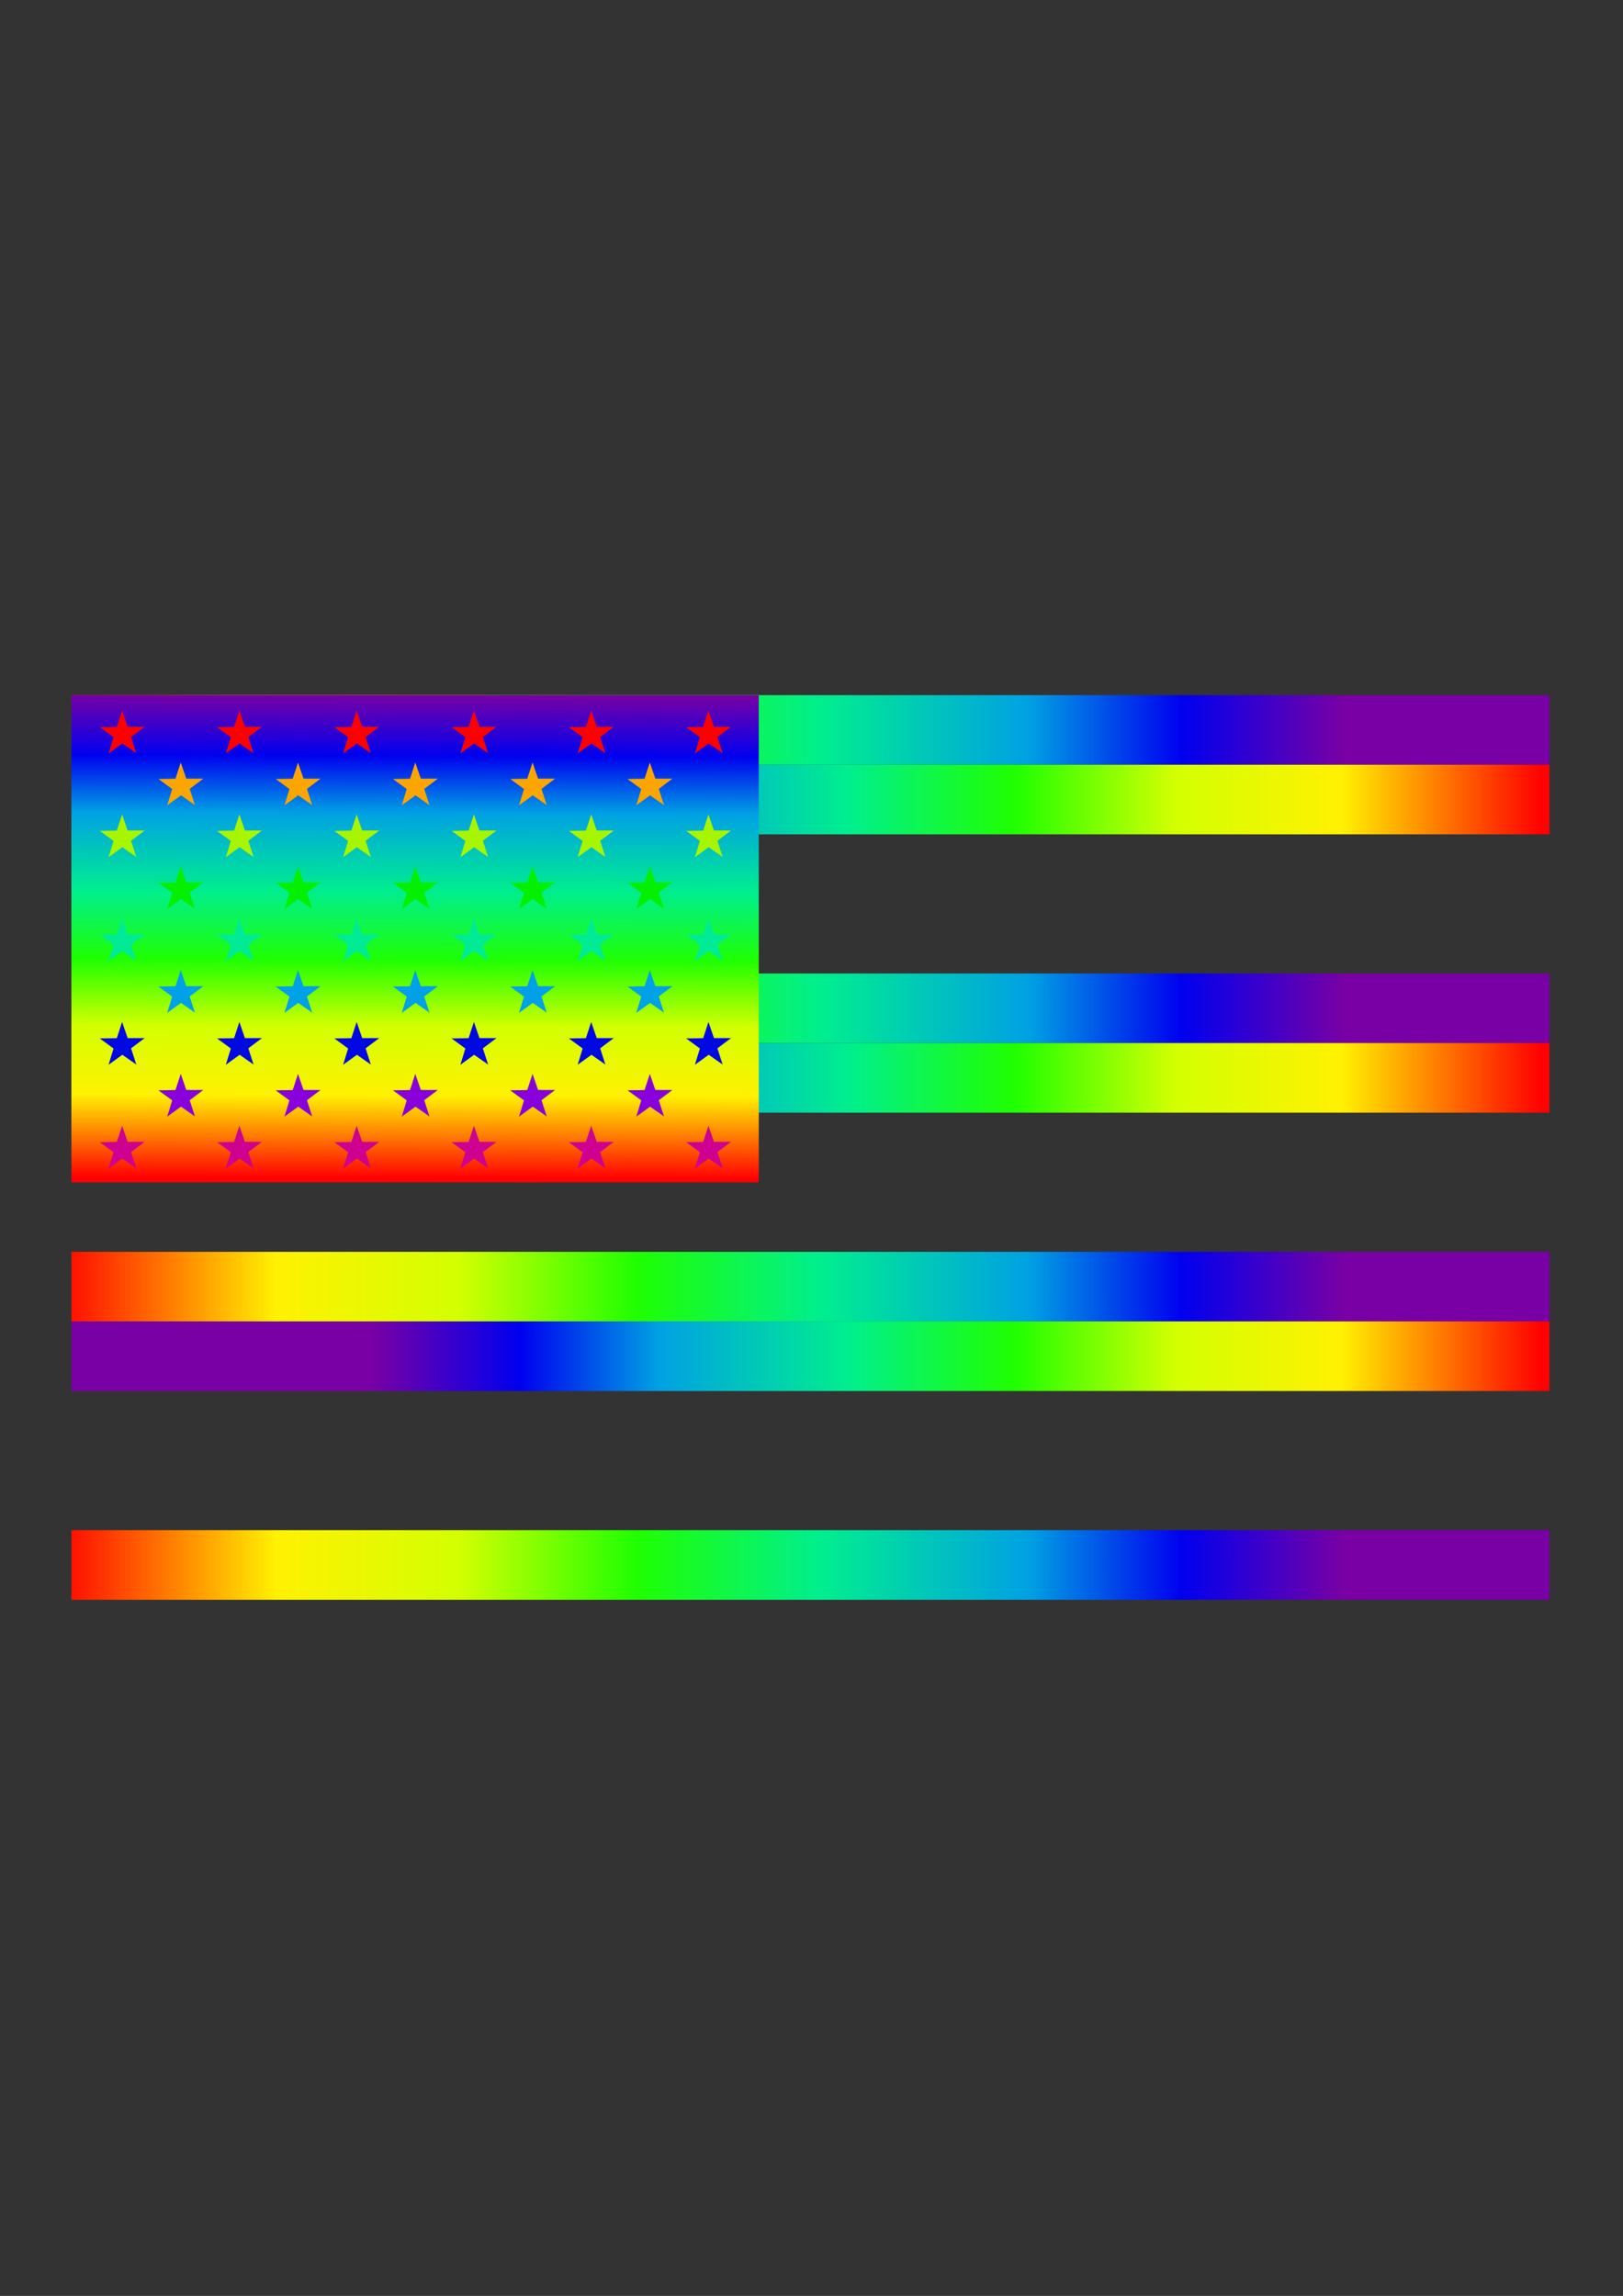
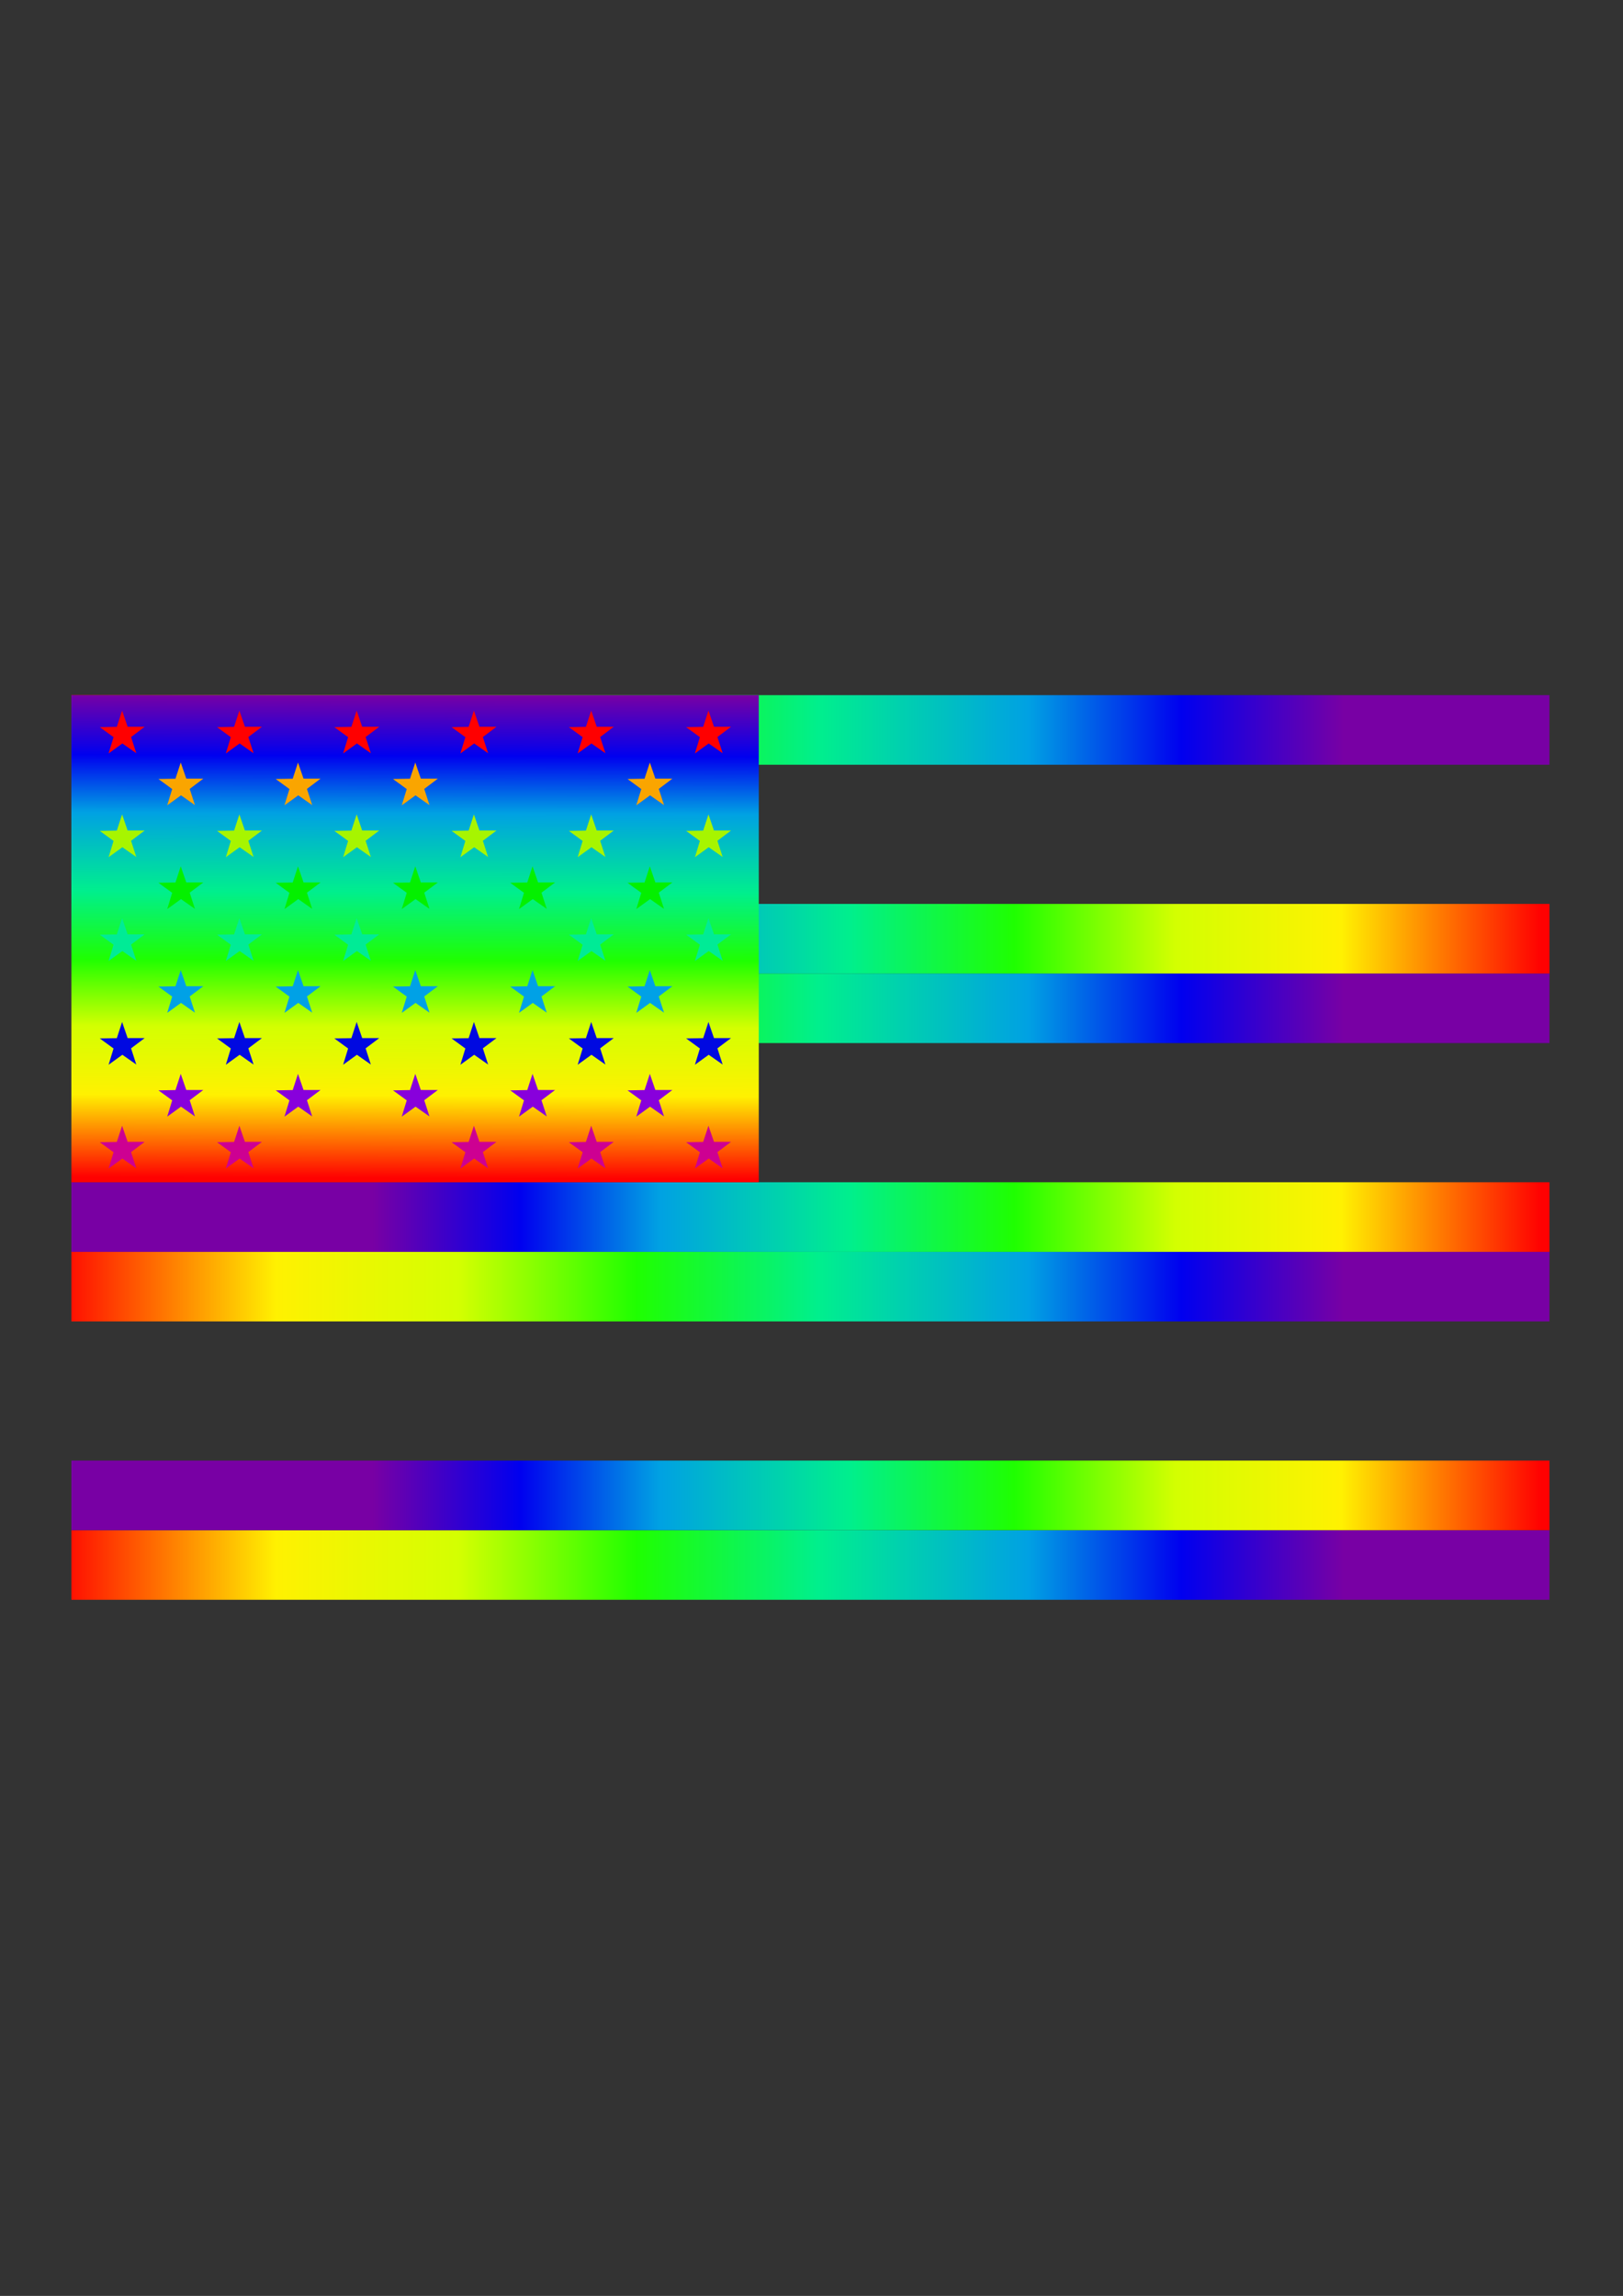
<svg xmlns="http://www.w3.org/2000/svg" xmlns:xlink="http://www.w3.org/1999/xlink" viewBox="0 0 744.09 1052.4">
  <rect x="0" y="0" width="744.09" height="1052.4" fill="#333333" stroke="none" />
  <defs>
    <linearGradient id="a">
      <stop stop-color="#ff0101" offset="0" />
      <stop stop-color="#fff101" offset=".171" />
      <stop stop-color="#d3ff01" offset=".313" />
      <stop stop-color="#1fff01" offset=".451" />
      <stop stop-color="#00ef8d" offset=".592" />
      <stop stop-color="#00a1e3" offset=".755" />
      <stop stop-color="#0000ef" offset=".874" />
      <stop stop-color="#7800a4" offset="1" />
    </linearGradient>
    <linearGradient id="d" x1="-2.528" x2="212.65" y1="99.347" y2="99.347" gradientUnits="userSpaceOnUse" xlink:href="#a" />
    <linearGradient id="c" x1="245.57" x2="50.397" y1="72.645" y2="72.645" gradientUnits="userSpaceOnUse" xlink:href="#a" />
    <linearGradient id="b" x1="1700" x2="1704.7" y1="1308.6" y2="-208.47" gradientUnits="userSpaceOnUse" xlink:href="#a" />
  </defs>
  <g transform="matrix(.146 0 0 .146 -60.86 348.97)">
    <g transform="matrix(18.791 0 0 21.847 641.01 -207.7)" fill="url(#d)" fill-rule="evenodd" stroke-width="1pt">
      <rect width="247" height="10" />
      <rect y="20" width="247" height="10" />
      <rect y="40" width="247" height="10" />
      <rect y="60" width="247" height="10" />
      <rect y="80" width="247" height="10" />
      <rect y="100" width="247" height="10" />
      <rect y="120" width="247" height="10" />
    </g>
    <g transform="matrix(18.791 0 0 21.847 641.01 -207.7)" fill="url(#c)" fill-rule="evenodd" stroke-width="1pt">
-       <rect y="10" width="247" height="10" />
      <rect y="30" width="247" height="10" />
      <rect y="50" width="247" height="10" />
      <rect y="70" width="247" height="10" />
      <rect y="90" width="247" height="10" />
      <rect y="110" width="247" height="10" />
    </g>
    <rect x="641.01" y="-207.7" width="2158.5" height="1529.3" fill="url(#b)" fill-rule="evenodd" stroke-width="1pt" />
    <path transform="matrix(.153 .082 -.082 .153 849.46 1204.2)" d="m177.14 386.65-305.93-36.75-134.5 277.23-59.59-302.31-305.22-42.25 269.1-150.09-54.14-303.34 225.91 209.55 271.76-145.23-129.48 279.61 222.09 213.58z" fill="#cd0092" />
    <path transform="matrix(.153 .082 -.082 .153 849.46 878.38)" d="m177.14 386.65-305.93-36.75-134.5 277.23-59.59-302.31-305.22-42.25 269.1-150.09-54.14-303.34 225.91 209.55 271.76-145.23-129.48 279.61 222.09 213.58z" fill="#0009e1" />
    <path transform="matrix(.153 .082 -.082 .153 1033.6 1041.3)" d="m177.14 386.65-305.93-36.75-134.5 277.23-59.59-302.31-305.22-42.25 269.1-150.09-54.14-303.34 225.91 209.55 271.76-145.23-129.48 279.61 222.09 213.58z" fill="#8800dc" />
    <path transform="matrix(.153 .082 -.082 .153 1217.7 1204.2)" d="m177.14 386.65-305.93-36.75-134.5 277.23-59.59-302.31-305.22-42.25 269.1-150.09-54.14-303.34 225.91 209.55 271.76-145.23-129.48 279.61 222.09 213.58z" fill="#cd0092" />
    <path transform="matrix(.153 .082 -.082 .153 849.46 552.57)" d="m177.14 386.65-305.93-36.75-134.5 277.23-59.59-302.31-305.22-42.25 269.1-150.09-54.14-303.34 225.91 209.55 271.76-145.23-129.48 279.61 222.09 213.58z" fill="#00eb96" />
    <path transform="matrix(.153 .082 -.082 .153 1033.6 715.47)" d="m177.14 386.65-305.93-36.75-134.5 277.23-59.59-302.31-305.22-42.25 269.1-150.09-54.14-303.34 225.91 209.55 271.76-145.23-129.48 279.61 222.09 213.58z" fill="#00a1e6" />
    <path transform="matrix(.153 .082 -.082 .153 1217.7 878.38)" d="m177.14 386.65-305.93-36.75-134.5 277.23-59.59-302.31-305.22-42.25 269.1-150.09-54.14-303.34 225.91 209.55 271.76-145.23-129.48 279.61 222.09 213.58z" fill="#0009e1" />
    <path transform="matrix(.153 .082 -.082 .153 1401.8 1041.3)" d="m177.14 386.65-305.93-36.75-134.5 277.23-59.59-302.31-305.22-42.25 269.1-150.09-54.14-303.34 225.91 209.55 271.76-145.23-129.48 279.61 222.09 213.58z" fill="#8800dc" />
-     <path transform="matrix(.153 .082 -.082 .153 1586 1204.2)" d="m177.14 386.65-305.93-36.75-134.5 277.23-59.59-302.31-305.22-42.25 269.1-150.09-54.14-303.34 225.91 209.55 271.76-145.23-129.48 279.61 222.09 213.58z" fill="#cd0092" />
    <path transform="matrix(.153 .082 -.082 .153 849.46 226.76)" d="m177.14 386.65-305.93-36.75-134.5 277.23-59.59-302.31-305.22-42.25 269.1-150.09-54.14-303.34 225.91 209.55 271.76-145.23-129.48 279.61 222.09 213.58z" fill="#a7f500" />
    <path transform="matrix(.153 .082 -.082 .153 1033.6 389.67)" d="m177.14 386.65-305.93-36.75-134.5 277.23-59.59-302.31-305.22-42.25 269.1-150.09-54.14-303.34 225.91 209.55 271.76-145.23-129.48 279.61 222.09 213.58z" fill="#04f000" />
    <path transform="matrix(.153 .082 -.082 .153 1217.7 552.57)" d="m177.14 386.65-305.93-36.75-134.5 277.23-59.59-302.31-305.22-42.25 269.1-150.09-54.14-303.34 225.91 209.55 271.76-145.23-129.48 279.61 222.09 213.58z" fill="#00eb96" />
    <path transform="matrix(.153 .082 -.082 .153 1401.8 715.47)" d="m177.14 386.65-305.93-36.75-134.5 277.23-59.59-302.31-305.22-42.25 269.1-150.09-54.14-303.34 225.91 209.55 271.76-145.23-129.48 279.61 222.09 213.58z" fill="#00a1e6" />
    <path transform="matrix(.153 .082 -.082 .153 1586 878.38)" d="m177.14 386.65-305.93-36.75-134.5 277.23-59.59-302.31-305.22-42.25 269.1-150.09-54.14-303.34 225.91 209.55 271.76-145.23-129.48 279.61 222.09 213.58z" fill="#0009e1" />
    <path transform="matrix(.153 .082 -.082 .153 1770.1 1041.3)" d="m177.14 386.65-305.93-36.75-134.5 277.23-59.59-302.31-305.22-42.25 269.1-150.09-54.14-303.34 225.91 209.55 271.76-145.23-129.48 279.61 222.09 213.58z" fill="#8800dc" />
    <path transform="matrix(.153 .082 -.082 .153 1954.2 1204.2)" d="m177.14 386.65-305.93-36.75-134.5 277.23-59.59-302.31-305.22-42.25 269.1-150.09-54.14-303.34 225.91 209.55 271.76-145.23-129.48 279.61 222.09 213.58z" fill="#cd0092" />
    <path transform="matrix(.153 .082 -.082 .153 849.46 -99.044)" d="m177.14 386.65-305.93-36.75-134.5 277.23-59.59-302.31-305.22-42.25 269.1-150.09-54.14-303.34 225.91 209.55 271.76-145.23-129.48 279.61 222.09 213.58z" fill="#f00" />
    <path transform="matrix(.153 .082 -.082 .153 1033.6 63.86)" d="m177.14 386.65-305.93-36.75-134.5 277.23-59.59-302.31-305.22-42.25 269.1-150.09-54.14-303.34 225.91 209.55 271.76-145.23-129.48 279.61 222.09 213.58z" fill="#faa500" />
    <path transform="matrix(.153 .082 -.082 .153 1217.7 226.76)" d="m177.14 386.65-305.93-36.75-134.5 277.23-59.59-302.31-305.22-42.25 269.1-150.09-54.14-303.34 225.91 209.55 271.76-145.23-129.48 279.61 222.09 213.58z" fill="#a7f500" />
    <path transform="matrix(.153 .082 -.082 .153 1401.8 389.67)" d="m177.14 386.65-305.93-36.75-134.5 277.23-59.59-302.31-305.22-42.25 269.1-150.09-54.14-303.34 225.91 209.55 271.76-145.23-129.48 279.61 222.09 213.58z" fill="#04f000" />
    <path transform="matrix(.153 .082 -.082 .153 1586 552.57)" d="m177.14 386.65-305.93-36.75-134.5 277.23-59.59-302.31-305.22-42.25 269.1-150.09-54.14-303.34 225.91 209.55 271.76-145.23-129.48 279.61 222.09 213.58z" fill="#00eb96" />
    <path transform="matrix(.153 .082 -.082 .153 1770.1 715.47)" d="m177.14 386.65-305.93-36.75-134.5 277.23-59.59-302.31-305.22-42.25 269.1-150.09-54.14-303.34 225.91 209.55 271.76-145.23-129.48 279.61 222.09 213.58z" fill="#00a1e6" />
    <path transform="matrix(.153 .082 -.082 .153 1954.2 878.38)" d="m177.14 386.65-305.93-36.75-134.5 277.23-59.59-302.31-305.22-42.25 269.1-150.09-54.14-303.34 225.91 209.55 271.76-145.23-129.48 279.61 222.09 213.58z" fill="#0009e1" />
    <path transform="matrix(.153 .082 -.082 .153 2138.3 1041.3)" d="m177.14 386.65-305.93-36.75-134.5 277.23-59.59-302.31-305.22-42.25 269.1-150.09-54.14-303.34 225.91 209.55 271.76-145.23-129.48 279.61 222.09 213.58z" fill="#8800dc" />
    <path transform="matrix(.153 .082 -.082 .153 2322.5 1204.2)" d="m177.14 386.65-305.93-36.75-134.5 277.23-59.59-302.31-305.22-42.25 269.1-150.09-54.14-303.34 225.91 209.55 271.76-145.23-129.48 279.61 222.09 213.58z" fill="#cd0092" />
    <path transform="matrix(.153 .082 -.082 .153 1217.7 -99.044)" d="m177.14 386.65-305.93-36.75-134.5 277.23-59.59-302.31-305.22-42.25 269.1-150.09-54.14-303.34 225.91 209.55 271.76-145.23-129.48 279.61 222.09 213.58z" fill="#f00" />
    <path transform="matrix(.153 .082 -.082 .153 1401.8 63.86)" d="m177.14 386.65-305.93-36.75-134.5 277.23-59.59-302.31-305.22-42.25 269.1-150.09-54.14-303.34 225.91 209.55 271.76-145.23-129.48 279.61 222.09 213.58z" fill="#faa500" />
    <path transform="matrix(.153 .082 -.082 .153 1586 226.76)" d="m177.14 386.65-305.93-36.75-134.5 277.23-59.59-302.31-305.22-42.25 269.1-150.09-54.14-303.34 225.91 209.55 271.76-145.23-129.48 279.61 222.09 213.58z" fill="#a7f500" />
    <path transform="matrix(.153 .082 -.082 .153 1770.1 389.67)" d="m177.14 386.65-305.93-36.75-134.5 277.23-59.59-302.31-305.22-42.25 269.1-150.09-54.14-303.34 225.91 209.55 271.76-145.23-129.48 279.61 222.09 213.58z" fill="#04f000" />
-     <path transform="matrix(.153 .082 -.082 .153 1954.2 552.57)" d="m177.14 386.65-305.93-36.75-134.5 277.23-59.59-302.31-305.22-42.25 269.1-150.09-54.14-303.34 225.91 209.55 271.76-145.23-129.48 279.61 222.09 213.58z" fill="#00eb96" />
    <path transform="matrix(.153 .082 -.082 .153 2138.3 715.47)" d="m177.14 386.65-305.93-36.75-134.5 277.23-59.59-302.31-305.22-42.25 269.1-150.09-54.14-303.34 225.91 209.55 271.76-145.23-129.48 279.61 222.09 213.58z" fill="#00a1e6" />
    <path transform="matrix(.153 .082 -.082 .153 2322.5 878.38)" d="m177.14 386.65-305.93-36.75-134.5 277.23-59.59-302.31-305.22-42.25 269.1-150.09-54.14-303.34 225.91 209.55 271.76-145.23-129.48 279.61 222.09 213.58z" fill="#0009e1" />
    <path transform="matrix(.153 .082 -.082 .153 2506.6 1041.3)" d="m177.14 386.65-305.93-36.75-134.5 277.23-59.59-302.31-305.22-42.25 269.1-150.09-54.14-303.34 225.91 209.55 271.76-145.23-129.48 279.61 222.09 213.58z" fill="#8800dc" />
    <path transform="matrix(.153 .082 -.082 .153 2690.7 1204.2)" d="m177.14 386.65-305.93-36.75-134.5 277.23-59.59-302.31-305.22-42.25 269.1-150.09-54.14-303.34 225.91 209.55 271.76-145.23-129.48 279.61 222.09 213.58z" fill="#cd0092" />
    <path transform="matrix(.153 .082 -.082 .153 1586 -99.044)" d="m177.14 386.65-305.93-36.75-134.5 277.23-59.59-302.31-305.22-42.25 269.1-150.09-54.14-303.34 225.91 209.55 271.76-145.23-129.48 279.61 222.09 213.58z" fill="#f00" />
    <path transform="matrix(.153 .082 -.082 .153 1770.1 63.86)" d="m177.14 386.65-305.93-36.75-134.5 277.23-59.59-302.31-305.22-42.25 269.1-150.09-54.14-303.34 225.91 209.55 271.76-145.23-129.48 279.61 222.09 213.58z" fill="#faa500" />
    <path transform="matrix(.153 .082 -.082 .153 1954.2 226.76)" d="m177.14 386.65-305.93-36.75-134.5 277.23-59.59-302.31-305.22-42.25 269.1-150.09-54.14-303.34 225.91 209.55 271.76-145.23-129.48 279.61 222.09 213.58z" fill="#a7f500" />
    <path transform="matrix(.153 .082 -.082 .153 2138.3 389.67)" d="m177.14 386.65-305.93-36.75-134.5 277.23-59.59-302.31-305.22-42.25 269.1-150.09-54.14-303.34 225.91 209.55 271.76-145.23-129.48 279.61 222.09 213.58z" fill="#04f000" />
    <path transform="matrix(.153 .082 -.082 .153 2322.5 552.57)" d="m177.14 386.65-305.93-36.75-134.5 277.23-59.59-302.31-305.22-42.25 269.1-150.09-54.14-303.34 225.91 209.55 271.76-145.23-129.48 279.61 222.09 213.58z" fill="#00eb96" />
    <path transform="matrix(.153 .082 -.082 .153 2506.6 715.47)" d="m177.14 386.65-305.93-36.75-134.5 277.23-59.59-302.31-305.22-42.25 269.1-150.09-54.14-303.34 225.91 209.55 271.76-145.23-129.48 279.61 222.09 213.58z" fill="#00a1e6" />
    <path transform="matrix(.153 .082 -.082 .153 2690.7 878.38)" d="m177.14 386.65-305.93-36.75-134.5 277.23-59.59-302.31-305.22-42.25 269.1-150.09-54.14-303.34 225.91 209.55 271.76-145.23-129.48 279.61 222.09 213.58z" fill="#0009e1" />
    <path transform="matrix(.153 .082 -.082 .153 1954.2 -99.044)" d="m177.14 386.65-305.93-36.75-134.5 277.23-59.59-302.31-305.22-42.25 269.1-150.09-54.14-303.34 225.91 209.55 271.76-145.23-129.48 279.61 222.09 213.58z" fill="#f00" />
-     <path transform="matrix(.153 .082 -.082 .153 2138.3 63.86)" d="m177.14 386.65-305.93-36.75-134.5 277.23-59.59-302.31-305.22-42.25 269.1-150.09-54.14-303.34 225.91 209.55 271.76-145.23-129.48 279.61 222.09 213.58z" fill="#faa500" />
    <path transform="matrix(.153 .082 -.082 .153 2322.5 226.76)" d="m177.14 386.65-305.93-36.75-134.5 277.23-59.59-302.31-305.22-42.25 269.1-150.09-54.14-303.34 225.91 209.55 271.76-145.23-129.48 279.61 222.09 213.58z" fill="#a7f500" />
    <path transform="matrix(.153 .082 -.082 .153 2506.6 389.67)" d="m177.14 386.65-305.93-36.75-134.5 277.23-59.59-302.31-305.22-42.25 269.1-150.09-54.14-303.34 225.91 209.55 271.76-145.23-129.48 279.61 222.09 213.58z" fill="#04f000" />
    <path transform="matrix(.153 .082 -.082 .153 2690.7 552.57)" d="m177.14 386.65-305.93-36.75-134.5 277.23-59.59-302.31-305.22-42.25 269.1-150.09-54.14-303.34 225.91 209.55 271.76-145.23-129.48 279.61 222.09 213.58z" fill="#00eb96" />
    <path transform="matrix(.153 .082 -.082 .153 2322.5 -99.044)" d="m177.14 386.65-305.93-36.75-134.5 277.23-59.59-302.31-305.22-42.25 269.1-150.09-54.14-303.34 225.91 209.55 271.76-145.23-129.48 279.61 222.09 213.58z" fill="#f00" />
    <path transform="matrix(.153 .082 -.082 .153 2506.6 63.86)" d="m177.14 386.65-305.93-36.75-134.5 277.23-59.59-302.31-305.22-42.25 269.1-150.09-54.14-303.34 225.91 209.55 271.76-145.23-129.48 279.61 222.09 213.58z" fill="#faa500" />
    <path transform="matrix(.153 .082 -.082 .153 2690.7 226.76)" d="m177.14 386.65-305.93-36.75-134.5 277.23-59.59-302.31-305.22-42.25 269.1-150.09-54.14-303.34 225.91 209.55 271.76-145.23-129.48 279.61 222.09 213.58z" fill="#a7f500" />
    <path transform="matrix(.153 .082 -.082 .153 2690.7 -99.044)" d="m177.14 386.65-305.93-36.75-134.5 277.23-59.59-302.31-305.22-42.25 269.1-150.09-54.14-303.34 225.91 209.55 271.76-145.23-129.48 279.61 222.09 213.58z" fill="#f00" />
  </g>
</svg>